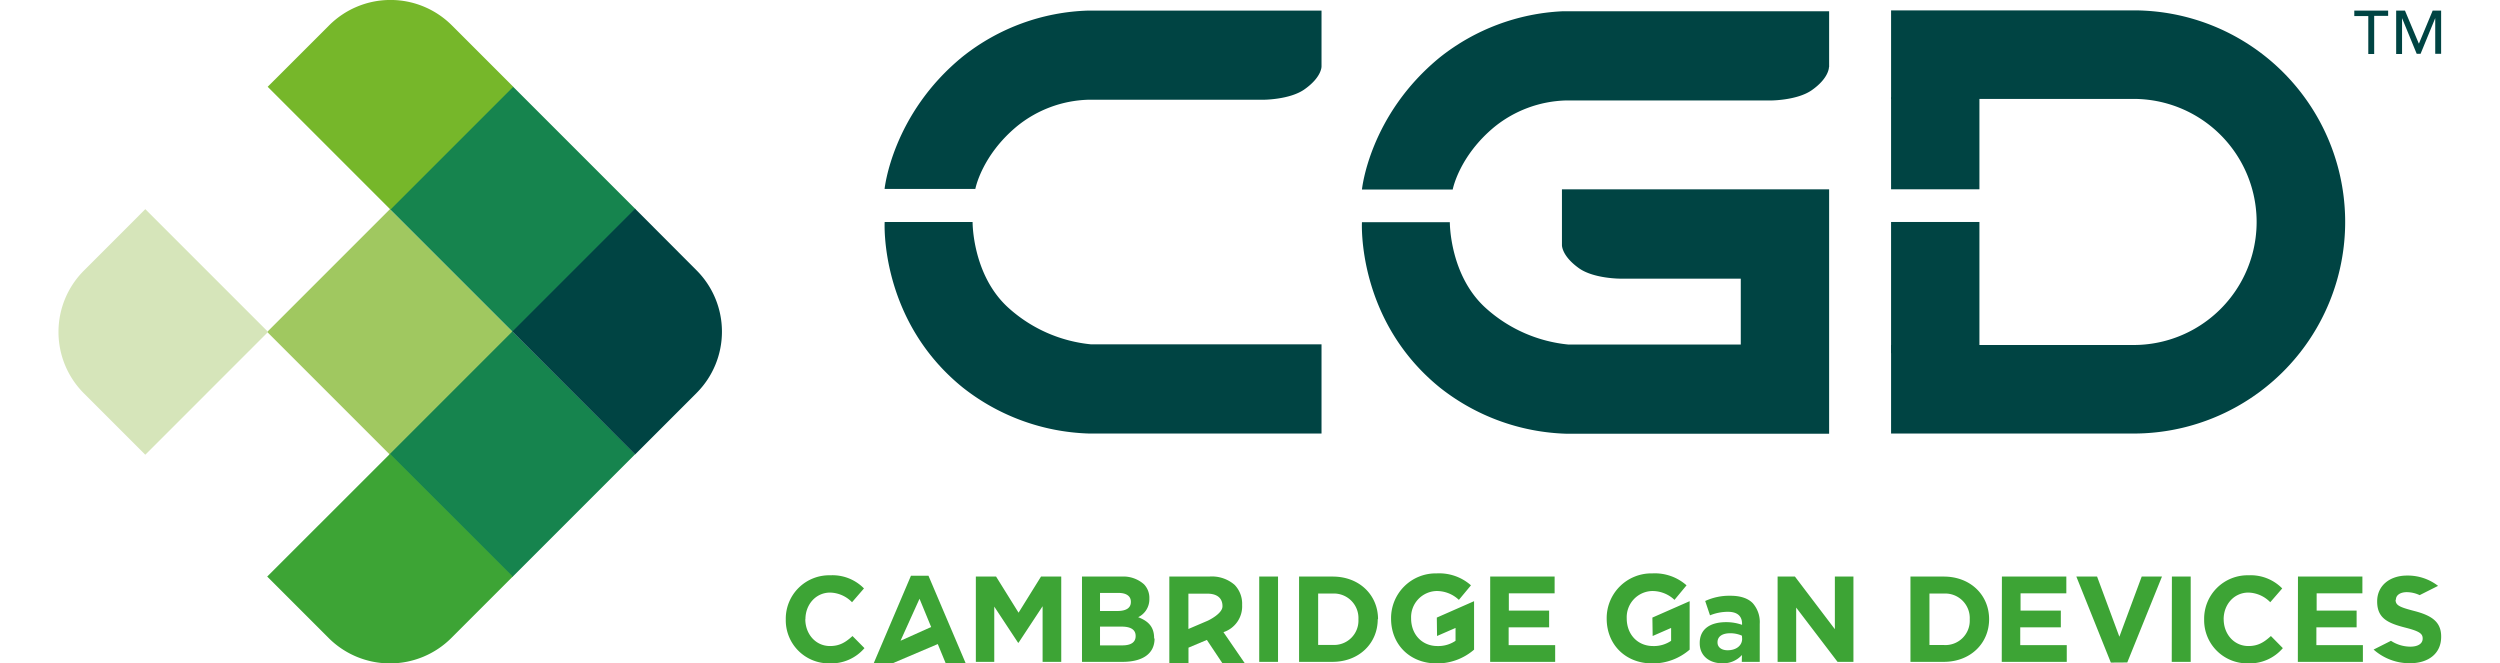
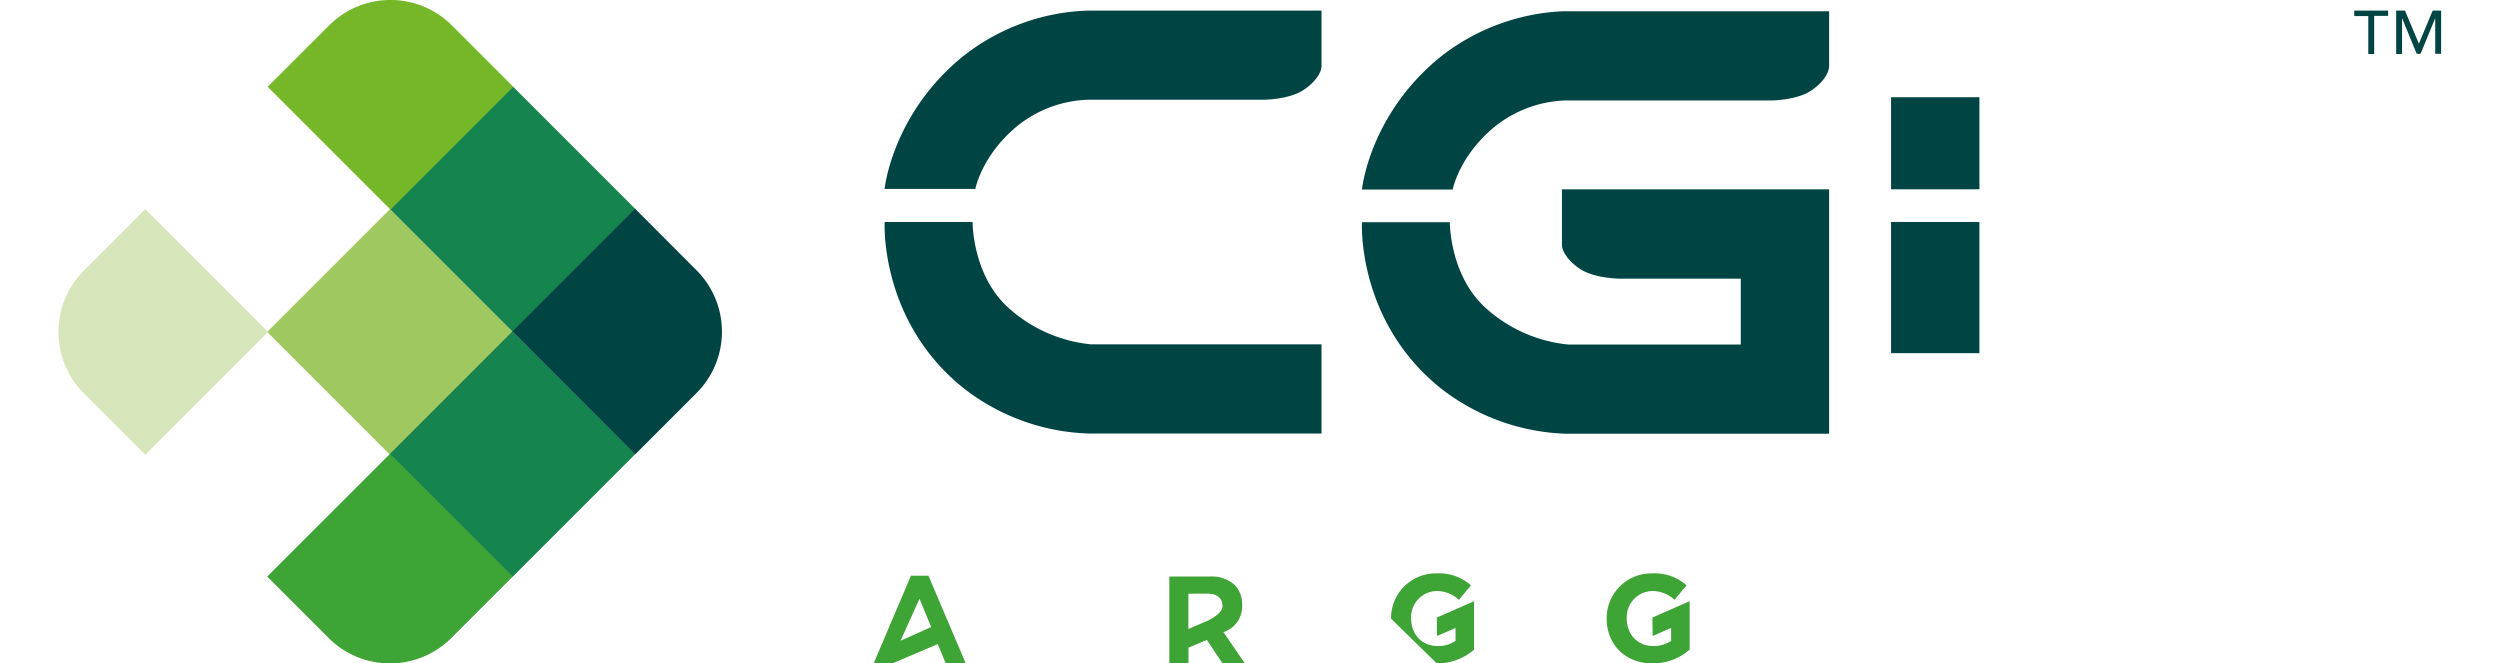
<svg xmlns="http://www.w3.org/2000/svg" id="b575a486-fa18-468a-a6c2-a74a17feb845" data-name="Layer 1" width="150.72px" height="40px" viewBox="0 0 614.7 171.15">
  <defs>
    <style>
      .aecdad8a-f693-4f21-8dd3-7a0e5c445389, .bd579674-39df-406a-b1bf-d7dab6578dee {
        fill: none;
      }

      .aaf7f103-c068-4dc3-8c40-746bde4134f8 {
        fill: #a0c860;
      }

      .faf09c3d-f74c-421d-96f7-a8ce6861e6bb {
        fill: #16844e;
      }

      .e6a721a4-3126-462c-896c-5d5a4d3e0fe0 {
        clip-path: url(#bffa8c19-9d3d-4bb6-a202-5e2533d37937);
      }

      .ba4cb048-3df1-401c-b4e5-a7fe148d88dc {
        fill: #76b72a;
      }

      .b1bae147-94e7-4b48-834e-5dc3034030bc {
        fill: #004443;
      }

      .a8f6278a-f613-453c-bac9-80d588e9941a {
        fill: #d6e5ba;
      }

      .e819ed97-cec1-4773-8582-9e250d3f835d {
        fill: #3da435;
      }

      .aecdad8a-f693-4f21-8dd3-7a0e5c445389 {
        stroke: #004443;
        stroke-width: 22.84px;
      }
    </style>
    <clipPath id="bffa8c19-9d3d-4bb6-a202-5e2533d37937" transform="translate(-7.99 -9.27)">
      <rect class="bd579674-39df-406a-b1bf-d7dab6578dee" x="7.99" y="9.26" width="614.7" height="171.15" />
    </clipPath>
  </defs>
  <rect class="aaf7f103-c068-4dc3-8c40-746bde4134f8" x="71.09" y="72.5" width="44.79" height="44.79" transform="translate(-47.71 84.63) rotate(-45)" />
  <rect class="faf09c3d-f74c-421d-96f7-a8ce6861e6bb" x="102.76" y="40.83" width="44.79" height="44.79" transform="translate(-16.03 97.75) rotate(-45)" />
  <rect class="faf09c3d-f74c-421d-96f7-a8ce6861e6bb" x="102.66" y="104.06" width="44.79" height="44.79" transform="translate(-60.78 116.19) rotate(-45)" />
  <g class="e6a721a4-3126-462c-896c-5d5a4d3e0fe0">
    <path class="ba4cb048-3df1-401c-b4e5-a7fe148d88dc" d="M77.79,15.82a22.39,22.39,0,0,1,31.67,0l15.83,15.83L93.61,63.33,61.94,31.66Z" transform="translate(-7.99 -9.27)" />
    <path class="b1bae147-94e7-4b48-834e-5dc3034030bc" d="M156.72,63.11,172.57,79a22.38,22.38,0,0,1,0,31.65l-15.85,15.85L125.05,94.79Z" transform="translate(-7.99 -9.27)" />
    <path class="a8f6278a-f613-453c-bac9-80d588e9941a" d="M14.54,79.07a22.39,22.39,0,0,0,0,31.67l15.83,15.83L62.05,94.89,30.38,63.22Z" transform="translate(-7.99 -9.27)" />
    <path class="e819ed97-cec1-4773-8582-9e250d3f835d" d="M61.82,158l15.84,15.84a22.38,22.38,0,0,0,31.66,0L125.16,158,93.49,126.35Z" transform="translate(-7.99 -9.27)" />
  </g>
  <path class="e819ed97-cec1-4773-8582-9e250d3f835d" d="M230.09,163.72l3,7.29-7.9,3.55Zm-2.21-5.93-9.63,22.62h5l-.2,0,11.75-5,2.06,5h5.16l-9.62-22.62Z" transform="translate(-7.99 -9.27)" />
  <g class="e6a721a4-3126-462c-896c-5d5a4d3e0fe0">
    <path class="e819ed97-cec1-4773-8582-9e250d3f835d" d="M299.45,171.52l0-9.11h4.91c2.41,0,3.88,1.09,3.88,3.21v.06c0,1.89-3.58,3.61-3.81,3.71Zm-4.92,8.89h4.94l0-4.07,4.74-2,4,6h5.77l-5.49-8a7,7,0,0,0,4.82-7v-.06a7,7,0,0,0-1.93-5.13A8.92,8.92,0,0,0,304.8,158H294.53Z" transform="translate(-7.99 -9.27)" />
-     <path class="e819ed97-cec1-4773-8582-9e250d3f835d" d="M363.54,180.41a14.57,14.57,0,0,0,9.6-3.56v-12.5l-9.61,4.23.06,4.75,4.77-2.08v3.32a7.91,7.91,0,0,1-4.66,1.35c-4,0-6.8-3-6.8-7.13v-.06a6.75,6.75,0,0,1,6.45-7,8.28,8.28,0,0,1,5.87,2.28l3.12-3.75a12.36,12.36,0,0,0-8.83-3.08,11.53,11.53,0,0,0-11.78,11.61v.07c0,6.64,4.82,11.55,11.81,11.55" transform="translate(-7.99 -9.27)" />
+     <path class="e819ed97-cec1-4773-8582-9e250d3f835d" d="M363.54,180.41a14.57,14.57,0,0,0,9.6-3.56v-12.5l-9.61,4.23.06,4.75,4.77-2.08v3.32a7.91,7.91,0,0,1-4.66,1.35c-4,0-6.8-3-6.8-7.13v-.06a6.75,6.75,0,0,1,6.45-7,8.28,8.28,0,0,1,5.87,2.28l3.12-3.75a12.36,12.36,0,0,0-8.83-3.08,11.53,11.53,0,0,0-11.78,11.61v.07" transform="translate(-7.99 -9.27)" />
    <path class="e819ed97-cec1-4773-8582-9e250d3f835d" d="M419.16,180.41a14.55,14.55,0,0,0,9.59-3.56v-12.5l-9.61,4.23.07,4.75,4.76-2.08v3.32a7.86,7.86,0,0,1-4.65,1.35c-4,0-6.8-3-6.8-7.13v-.06a6.75,6.75,0,0,1,6.45-7,8.28,8.28,0,0,1,5.87,2.28l3.11-3.75a12.32,12.32,0,0,0-8.82-3.08,11.53,11.53,0,0,0-11.78,11.61v.07c0,6.64,4.81,11.55,11.81,11.55" transform="translate(-7.99 -9.27)" />
-     <path class="e819ed97-cec1-4773-8582-9e250d3f835d" d="M200.66,169V169c0-3.78,2.67-6.87,6.38-6.87a8.15,8.15,0,0,1,5.64,2.49l3.08-3.56a11.36,11.36,0,0,0-8.68-3.39A11.2,11.2,0,0,0,195.59,169v.06a11.11,11.11,0,0,0,11.3,11.33,11.27,11.27,0,0,0,9-3.93l-3.09-3.12c-1.73,1.57-3.27,2.58-5.79,2.58-3.77,0-6.38-3.15-6.38-6.92m61.21,11h4.81V158h-5.22l-5.79,9.32-5.8-9.32h-5.22v22h4.75V165.75l6.14,9.31h.13l6.2-9.41Zm24-6.64c0,1.64-1.29,2.39-3.43,2.39h-5.76v-4.84h5.6c2.49,0,3.59.91,3.59,2.39Zm-1.23-8.81c0,1.64-1.35,2.33-3.49,2.33h-4.47v-4.66h4.78c2,0,3.18.82,3.18,2.27Zm6,9.41v-.06c0-3-1.57-4.44-4.12-5.42a5.12,5.12,0,0,0,2.89-4.75v-.06A5.06,5.06,0,0,0,288,160,8,8,0,0,0,282.2,158H272v22h10.48c5,0,8.24-2,8.24-6m27,6h4.85V158h-4.85Zm25.59-10.95a6.28,6.28,0,0,1-6.64,6.58h-3.75V162.38h3.75a6.33,6.33,0,0,1,6.64,6.64Zm5.06-.06V169c0-6.2-4.78-11-11.7-11H328v22h8.59c6.92,0,11.7-4.81,11.7-11m29,11h16.77v-4.31h-12V171.1H392.5v-4.32H382.11v-4.46h11.81V158H377.3Zm65-5.94c0,1.73-1.51,2.95-3.74,2.95-1.54,0-2.61-.75-2.61-2v-.07c0-1.51,1.26-2.32,3.3-2.32a7.32,7.32,0,0,1,3,.63Zm-.09,5.94h4.63v-9.78a7.37,7.37,0,0,0-1.83-5.39c-1.19-1.19-3.08-1.88-5.69-1.88a14.87,14.87,0,0,0-6.55,1.35L434,168a12.31,12.31,0,0,1,4.65-.91c2.39,0,3.62,1.1,3.62,3.08v.28a12.17,12.17,0,0,0-4.12-.69c-4,0-6.8,1.7-6.8,5.38v.07c0,3.33,2.61,5.16,5.79,5.16a6.48,6.48,0,0,0,5.1-2.14Zm24.7,0H471V158h-4.79v13.57L455.91,158h-4.47v22h4.79V166ZM501,169.08a6.28,6.28,0,0,1-6.64,6.58h-3.75V162.38h3.75A6.33,6.33,0,0,1,501,169ZM506,169V169c0-6.2-4.78-11-11.7-11h-8.59v22h8.59c6.92,0,11.7-4.81,11.7-11m3.26,11h16.77v-4.31h-12V171.1H524.5v-4.32H514.11v-4.46h11.81V158H509.3Zm32.38.16L550.59,158h-5.23l-5.76,15.52L533.85,158H528.5l8.9,22.19Zm11.47-.16H558V158h-4.85Zm13.39-11V169c0-3.78,2.67-6.87,6.39-6.87a8.14,8.14,0,0,1,5.63,2.49l3.09-3.56a11.4,11.4,0,0,0-8.69-3.39A11.2,11.2,0,0,0,561.47,169v.06a11.12,11.12,0,0,0,11.3,11.33,11.25,11.25,0,0,0,9-3.93l-3.08-3.12c-1.73,1.57-3.27,2.58-5.79,2.58-3.78,0-6.39-3.15-6.39-6.92m19.13,11h16.78v-4.31h-12V171.1h10.38v-4.32H590.49v-4.46h11.8V158H585.67ZM610.94,164v-.06c0-1.07,1-1.92,2.84-1.92a8,8,0,0,1,3.28.77h0l4.75-2.39a12.74,12.74,0,0,0-8-2.66c-4.5,0-7.71,2.64-7.71,6.64v.06c0,4.38,2.86,5.6,7.3,6.74,3.68.94,4.44,1.57,4.44,2.8V174c0,1.29-1.2,2.08-3.18,2.08a9.19,9.19,0,0,1-5-1.51l-4.48,2.26h0a14,14,0,0,0,9.35,3.53c4.75,0,8.08-2.46,8.08-6.83v-.06c0-3.84-2.51-5.45-7-6.61-3.81-1-4.76-1.45-4.76-2.9" transform="translate(-7.99 -9.27)" />
  </g>
  <path class="b1bae147-94e7-4b48-834e-5dc3034030bc" d="M600.2,12v1.42h3.61v9.78h1.52V13.37h3.6V12Zm20.22,0-3.53,8.48h-.06L613.27,12H611v11.2h1.52V13.94h0l3.78,9.21h1l3.78-9.21h0v9.21h1.52V12Z" transform="translate(-7.99 -9.27)" />
  <g class="e6a721a4-3126-462c-896c-5d5a4d3e0fe0">
-     <path class="aecdad8a-f693-4f21-8dd3-7a0e5c445389" d="M480.71,109.68h61.9a43.16,43.16,0,1,0,0-86.31h-61.9" transform="translate(-7.99 -9.27)" />
-   </g>
+     </g>
  <rect class="b1bae147-94e7-4b48-834e-5dc3034030bc" x="472.72" y="25.08" width="22.79" height="23.75" />
  <rect class="b1bae147-94e7-4b48-834e-5dc3034030bc" x="472.72" y="57.26" width="22.79" height="33.84" />
  <g class="e6a721a4-3126-462c-896c-5d5a4d3e0fe0">
    <path class="b1bae147-94e7-4b48-834e-5dc3034030bc" d="M464.73,121.11v-63H395.81V72.49s-.12,2.77,4.43,6c3.79,2.66,10.58,2.66,10.58,2.66h31.12v17H397.51a37.15,37.15,0,0,1-21.2-9.28c-9.53-8.45-9.42-22.29-9.42-22.29H344.22s-1.42,25.29,20.18,42.73a55.21,55.21,0,0,0,32.43,11.84h67.9Z" transform="translate(-7.99 -9.27)" />
    <path class="b1bae147-94e7-4b48-834e-5dc3034030bc" d="M333.79,98.1h-59.4a37.15,37.15,0,0,1-21.2-9.28c-9.53-8.45-9.41-22.29-9.41-22.29H221.1s-1.42,25.29,20.18,42.73a55.21,55.21,0,0,0,32.43,11.84h60.08Z" transform="translate(-7.99 -9.27)" />
    <path class="b1bae147-94e7-4b48-834e-5dc3034030bc" d="M464.73,26.57V12.18H395.89A55,55,0,0,0,364.4,24c-18.32,14.92-20.18,34.16-20.18,34.16h23.41S369.24,49.57,378.4,42a30.67,30.67,0,0,1,18.27-6.81h53s6.8,0,10.59-2.66c4.54-3.19,4.43-6,4.43-6" transform="translate(-7.99 -9.27)" />
    <path class="b1bae147-94e7-4b48-834e-5dc3034030bc" d="M333.79,26.34V12h-60.1a54.63,54.63,0,0,0-32.43,11.84C223,38.71,221.08,58,221.08,58h23.41s1.61-8.61,10.78-16.19A30.55,30.55,0,0,1,273.54,35h45.24s6.79,0,10.58-2.66c4.55-3.19,4.43-5.95,4.43-5.95" transform="translate(-7.99 -9.27)" />
  </g>
</svg>